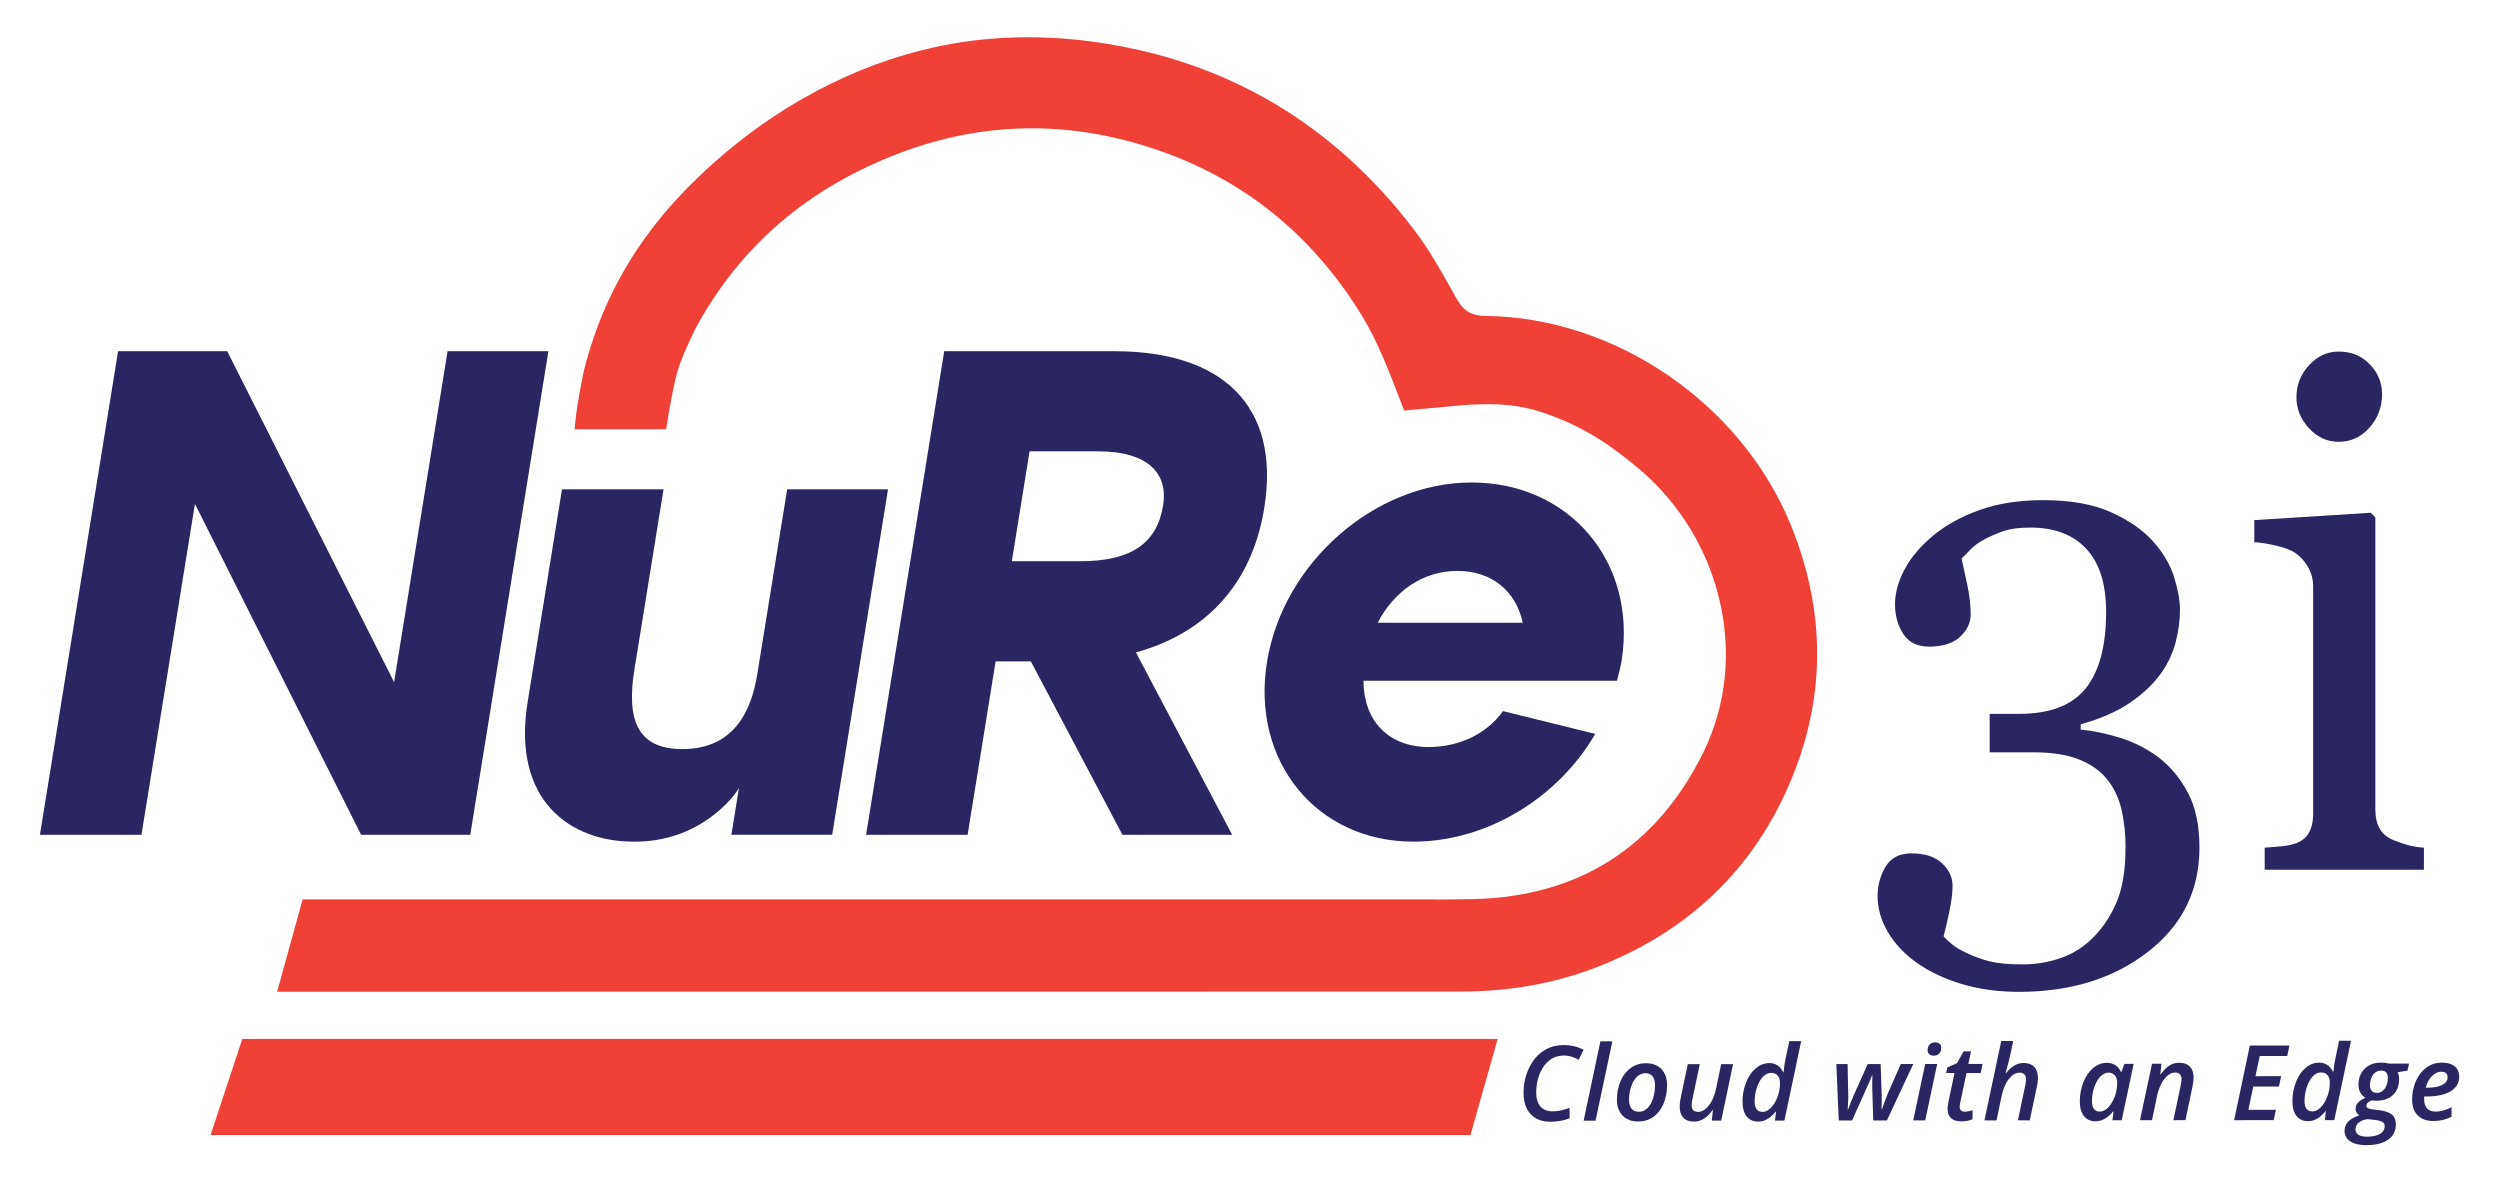
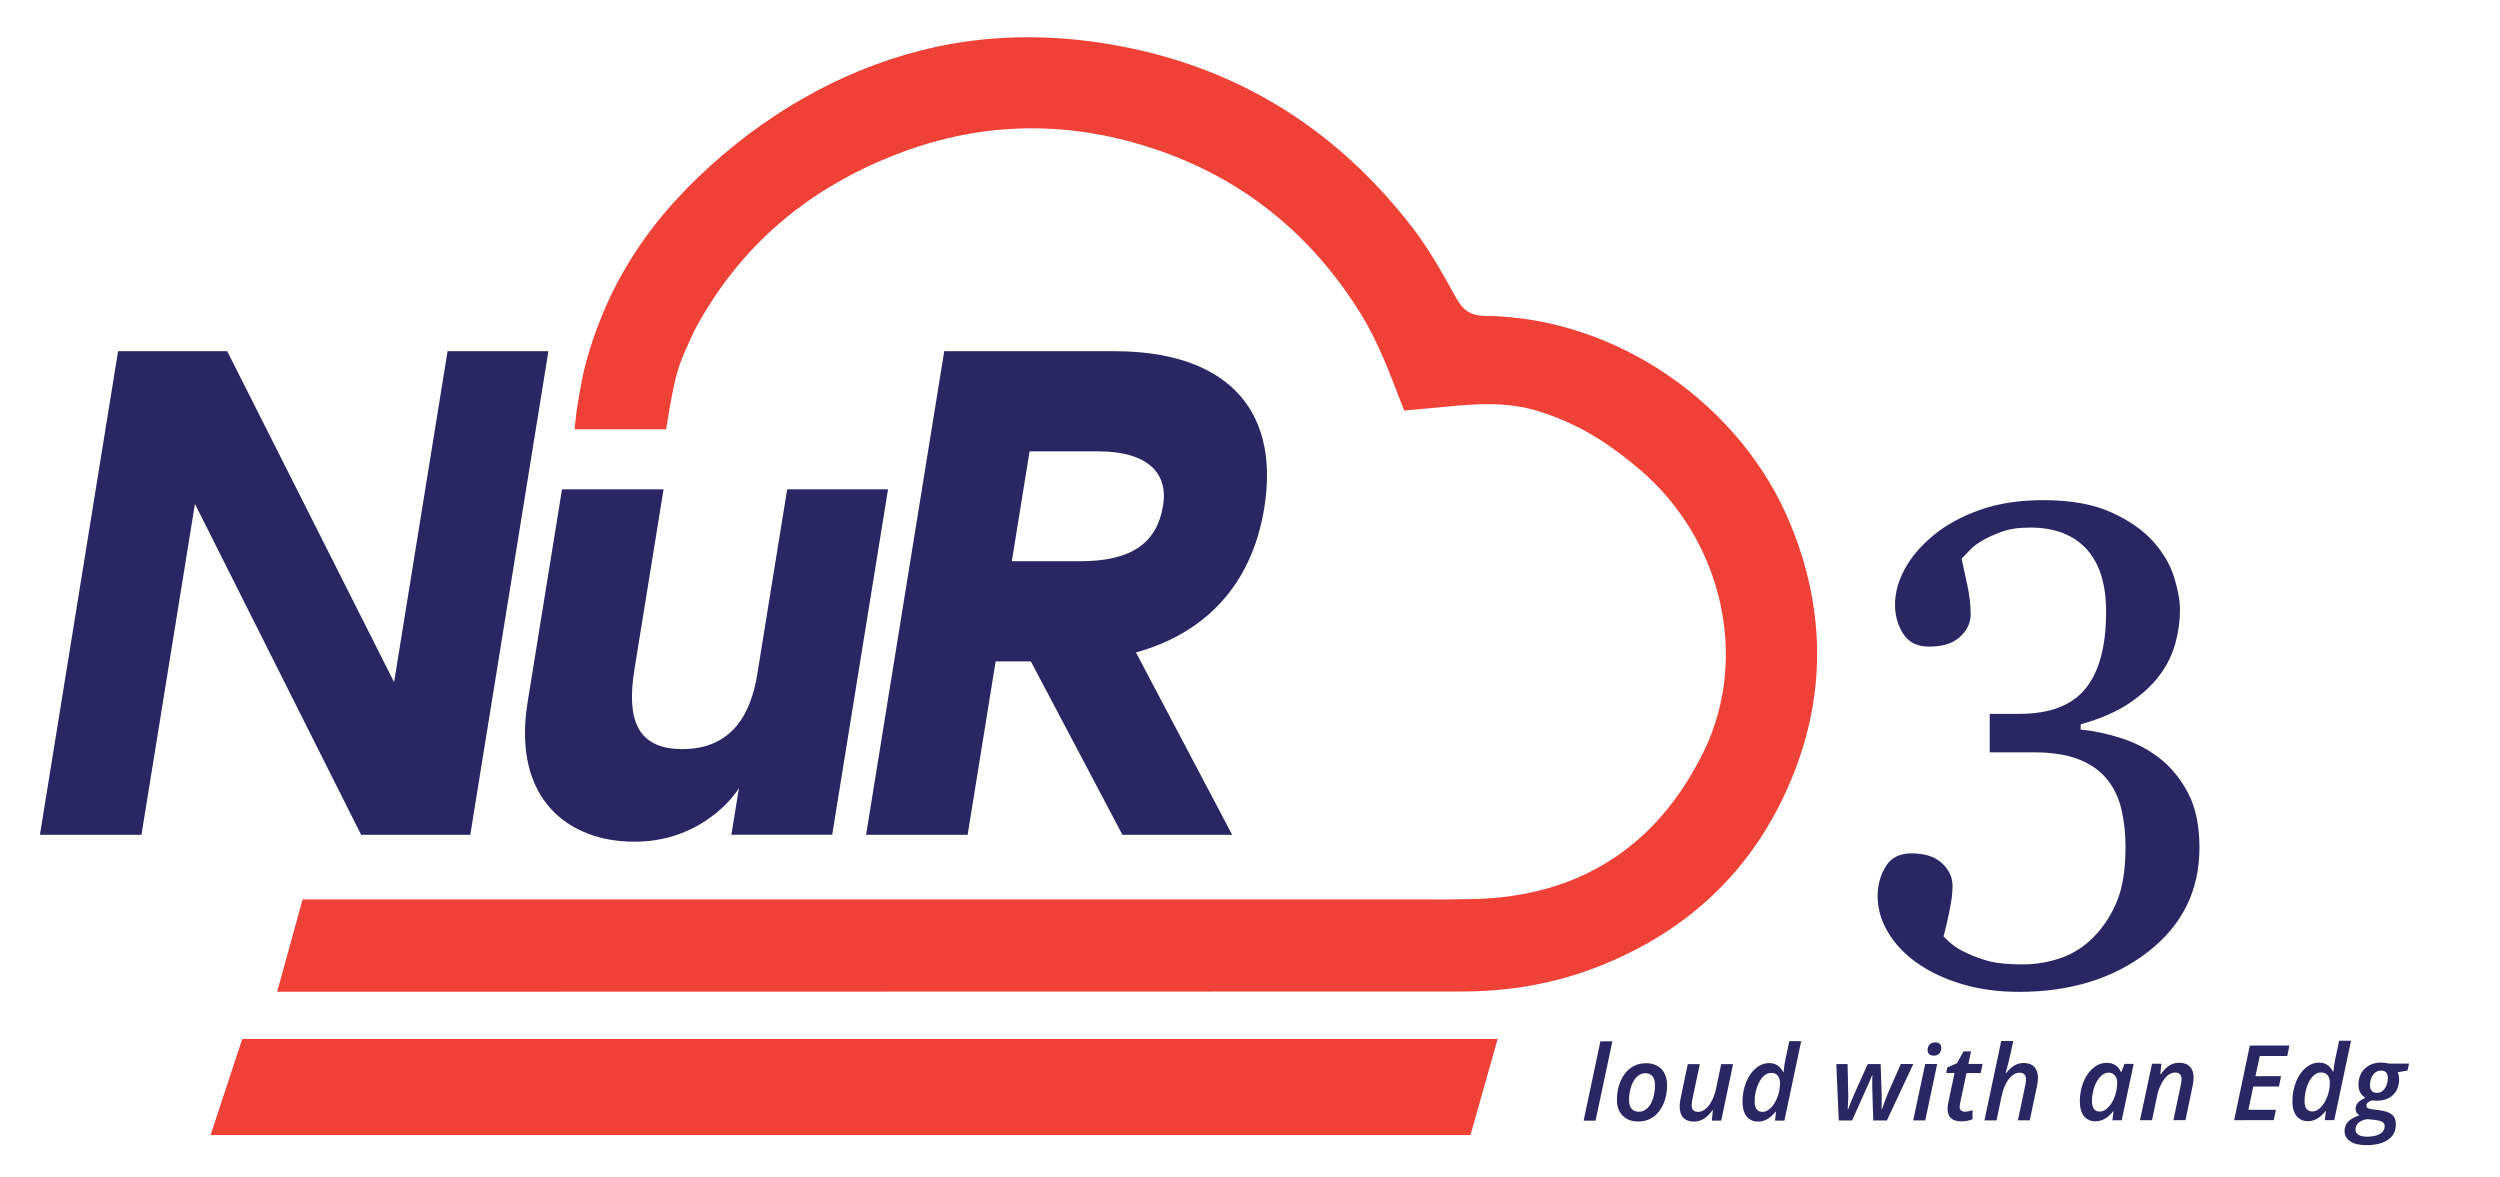
<svg xmlns="http://www.w3.org/2000/svg" version="1.1" id="Layer_1" x="0px" y="0px" viewBox="0 0 509.65 240" enable-background="new 0 0 509.65 240" xml:space="preserve">
  <path fill="#292663" d="M411.61,202.2c-4.27,0-8.18-0.54-11.73-1.61c-3.54-1.07-6.59-2.51-9.13-4.33c-2.55-1.81-4.52-3.91-5.9-6.28  c-1.39-2.36-2.08-4.79-2.08-7.29c0-2.22,0.55-4.24,1.64-6.03c1.09-1.8,2.84-2.69,5.25-2.69c2.73,0,4.81,0.67,6.24,2.01  c1.43,1.34,2.15,2.88,2.15,4.6c0,1.45-0.23,3.29-0.71,5.52c-0.48,2.23-0.85,3.81-1.12,4.77c0.31,0.4,0.9,0.96,1.74,1.64  c0.84,0.68,1.88,1.3,3.11,1.84c1.45,0.68,2.98,1.23,4.57,1.64c1.6,0.4,3.85,0.61,6.76,0.61c2.73,0,5.36-0.46,7.9-1.37  c2.52-0.9,4.74-2.36,6.66-4.36c2-2.09,3.56-4.53,4.68-7.33c1.12-2.79,1.67-6.46,1.67-11.01c0-2.46-0.26-4.89-0.78-7.3  c-0.53-2.41-1.5-4.5-2.91-6.28c-1.41-1.77-3.34-3.15-5.78-4.12c-2.44-0.98-5.53-1.46-9.26-1.46h-8.96v-7.84h5.95  c6.29,0,10.82-1.72,13.6-5.18c2.79-3.45,4.18-8.66,4.18-15.62c0-5.68-1.35-9.96-4.04-12.85c-2.69-2.89-6.49-4.33-11.42-4.33  c-2.37,0-4.31,0.28-5.83,0.85c-1.53,0.58-2.77,1.12-3.73,1.67c-1.14,0.64-2.07,1.34-2.8,2.12c-0.72,0.77-1.27,1.34-1.64,1.7  c0.32,1.46,0.7,3.24,1.16,5.35c0.45,2.11,0.69,4.12,0.69,6.04c0,1.68-0.72,3.19-2.15,4.53c-1.43,1.34-3.53,2.01-6.31,2.01  c-2.41,0-4.17-0.86-5.28-2.59c-1.12-1.73-1.68-3.73-1.68-6c0-2.36,0.66-4.77,1.98-7.22c1.32-2.45,3.28-4.75,5.87-6.89  c2.59-2.14,5.75-3.86,9.48-5.18c3.73-1.32,8.02-1.98,12.89-1.98c5.59,0,10.21,0.83,13.87,2.49c3.66,1.66,6.54,3.67,8.62,6.03  c2.05,2.32,3.45,4.75,4.22,7.3c0.78,2.55,1.16,4.72,1.16,6.55c0,2.27-0.32,4.55-0.95,6.85c-0.64,2.3-1.68,4.42-3.13,6.38  c-1.59,2.14-3.7,4.08-6.31,5.83c-2.62,1.75-5.9,3.17-9.85,4.26v1.09c2.55,0.23,5.26,0.79,8.15,1.71c2.89,0.91,5.49,2.25,7.81,4.02  c2.41,1.86,4.38,4.26,5.93,7.2c1.54,2.93,2.32,6.64,2.32,11.14c0,8.73-3.5,15.81-10.5,21.24  C430.86,199.48,422.11,202.2,411.61,202.2" />
-   <path fill="#292663" d="M494.14,177.31h-32.46v-4.5c1.04-0.09,2.12-0.18,3.24-0.27c1.11-0.09,2.07-0.27,2.89-0.54  c1.27-0.41,2.22-1.13,2.83-2.15c0.61-1.03,0.92-2.35,0.92-3.98v-46.21c0-1.45-0.33-2.78-0.99-3.98c-0.66-1.2-1.58-2.21-2.76-3.03  c-0.86-0.55-2.11-1.01-3.75-1.4c-1.64-0.39-3.14-0.63-4.5-0.72v-4.5l23.73-1.5l0.95,0.95v59.55c0,1.59,0.31,2.91,0.92,3.96  c0.61,1.04,1.57,1.81,2.88,2.32c0.99,0.4,1.96,0.74,2.91,0.99c0.95,0.25,2.01,0.42,3.19,0.51V177.31z M485.61,80.38  c0,2.59-0.86,4.85-2.56,6.79c-1.7,1.93-3.81,2.9-6.3,2.9c-2.32,0-4.33-0.92-6.04-2.76c-1.7-1.84-2.56-3.94-2.56-6.31  c0-2.5,0.86-4.68,2.56-6.54c1.71-1.86,3.72-2.79,6.04-2.79c2.59,0,4.71,0.87,6.38,2.62C484.79,76.02,485.61,78.06,485.61,80.38" />
-   <path fill="#292663" d="M318.79,215.18c-1.07,0-2.02,0.31-2.86,0.93c-0.84,0.62-1.51,1.52-2.01,2.7c-0.5,1.18-0.75,2.48-0.75,3.89  c0,1.25,0.29,2.2,0.86,2.87c0.57,0.66,1.41,0.99,2.53,0.99c0.98,0,2.12-0.24,3.42-0.71l0,2.13c-1.25,0.47-2.54,0.7-3.89,0.7  c-1.72,0-3.07-0.51-4.04-1.54c-0.97-1.03-1.46-2.47-1.46-4.33c0-1.8,0.36-3.48,1.09-5.02c0.73-1.55,1.7-2.72,2.92-3.53  c1.22-0.8,2.61-1.21,4.18-1.21c1.5,0,2.85,0.32,4.04,0.96l-0.98,2.03c-0.44-0.23-0.9-0.44-1.39-0.6  C319.97,215.26,319.41,215.18,318.79,215.18" />
  <polygon fill="#292663" points="325.27,228.46 322.84,228.46 326.26,212.28 328.7,212.28 " />
  <path fill="#292663" d="M339.85,221.25c0,1.4-0.25,2.67-0.75,3.82c-0.51,1.15-1.2,2.03-2.08,2.64c-0.88,0.62-1.9,0.92-3.05,0.92  c-1.33,0-2.39-0.39-3.17-1.19c-0.78-0.79-1.18-1.87-1.18-3.24c0-1.38,0.25-2.64,0.74-3.8c0.49-1.15,1.19-2.05,2.08-2.69  c0.89-0.64,1.93-0.96,3.1-0.96c1.35,0,2.41,0.4,3.17,1.2C339.47,218.77,339.85,219.87,339.85,221.25 M337.39,221.15  c0-0.74-0.17-1.32-0.51-1.74c-0.34-0.42-0.83-0.63-1.46-0.63c-0.64,0-1.22,0.25-1.73,0.74c-0.51,0.5-0.9,1.17-1.18,2.02  c-0.28,0.85-0.42,1.76-0.42,2.72c0,0.77,0.17,1.36,0.52,1.77c0.35,0.41,0.85,0.61,1.53,0.61c0.62,0,1.19-0.24,1.68-0.71  c0.5-0.47,0.89-1.13,1.16-1.98C337.25,223.11,337.39,222.17,337.39,221.15" />
  <path fill="#292663" d="M346.52,216.94l-1.34,6.34c-0.21,0.98-0.32,1.65-0.32,2.01c0,0.92,0.44,1.38,1.32,1.38  c0.5,0,1-0.2,1.49-0.59c0.49-0.39,0.93-0.96,1.31-1.69c0.38-0.73,0.67-1.59,0.88-2.57l1.02-4.88l2.42,0l-2.41,11.5l-1.92,0  l0.22-2.13h-0.08c-0.57,0.81-1.16,1.4-1.78,1.77c-0.62,0.38-1.28,0.57-2,0.57c-0.93,0-1.65-0.26-2.15-0.79  c-0.51-0.53-0.76-1.28-0.76-2.27c0-0.44,0.04-0.87,0.12-1.29c0.08-0.43,0.16-0.86,0.25-1.29l1.28-6.07L346.52,216.94z" />
  <path fill="#292663" d="M360.73,216.72c1.24,0,2.17,0.62,2.79,1.85h0.08c0.09-1.01,0.22-1.88,0.38-2.6l0.79-3.72l2.42,0l-3.42,16.19  h-1.91l0.2-1.83h-0.07c-0.61,0.74-1.2,1.26-1.77,1.57c-0.57,0.31-1.17,0.47-1.81,0.47c-0.99,0-1.77-0.35-2.33-1.05  c-0.56-0.7-0.84-1.7-0.85-2.99c0-1.42,0.24-2.75,0.74-3.98c0.49-1.23,1.16-2.19,1.99-2.87  C358.79,217.07,359.72,216.72,360.73,216.72 M359.34,226.67c0.57,0,1.13-0.29,1.69-0.85c0.56-0.57,1-1.31,1.34-2.23  c0.34-0.91,0.5-1.84,0.5-2.78c0-0.63-0.15-1.14-0.46-1.52c-0.3-0.38-0.76-0.57-1.38-0.57c-0.59,0-1.14,0.27-1.65,0.8  c-0.51,0.53-0.92,1.27-1.22,2.19c-0.31,0.93-0.46,1.88-0.46,2.84C357.71,225.96,358.25,226.67,359.34,226.67" />
  <path fill="#292663" d="M381.88,228.42l-0.2-6.52l-0.01-0.73l0.03-2.08c-0.17,0.43-0.35,0.86-0.54,1.3s-1.38,3.11-3.59,8.03l-2.72,0  l-0.5-11.5l2.3,0l0.14,6.72c-0.01,0.6-0.05,1.45-0.11,2.55h0.06c0.45-1.22,0.83-2.16,1.13-2.83l2.88-6.44l2.64,0l0.21,6.28  l0.01,0.55l-0.03,2.43h0.06c0.12-0.35,0.32-0.9,0.59-1.65c0.28-0.75,0.5-1.32,0.66-1.7c0.16-0.38,1.04-2.35,2.61-5.92l2.54,0  l-5.38,11.51L381.88,228.42z" />
  <path fill="#292663" d="M392.48,228.41l-2.46,0l2.45-11.5l2.44,0L392.48,228.41z M392.96,214.08c0-0.47,0.14-0.85,0.41-1.14  c0.27-0.29,0.65-0.44,1.14-0.44c0.37,0,0.67,0.09,0.89,0.28c0.23,0.18,0.34,0.46,0.34,0.83c0,0.49-0.14,0.88-0.41,1.17  c-0.28,0.28-0.64,0.43-1.09,0.43c-0.37,0-0.67-0.09-0.91-0.27C393.08,214.75,392.96,214.46,392.96,214.08" />
  <path fill="#292663" d="M400.55,226.63c0.47,0,1-0.11,1.57-0.32v1.85c-0.24,0.12-0.57,0.22-0.99,0.31  c-0.42,0.09-0.83,0.13-1.25,0.13c-1.9,0-2.85-0.85-2.85-2.57c0-0.39,0.06-0.85,0.17-1.36l1.25-5.93l-1.69,0l0.22-1.14l1.97-0.85  l1.34-2.41l1.52,0l-0.54,2.56l2.9,0l-0.4,1.85l-2.88,0l-1.26,5.95c-0.09,0.38-0.13,0.7-0.13,0.96c0,0.3,0.09,0.54,0.26,0.71  C399.94,226.54,400.2,226.63,400.55,226.63" />
  <path fill="#292663" d="M411.37,228.39l1.47-6.99c0.12-0.62,0.19-1.06,0.19-1.32c0-0.94-0.45-1.4-1.34-1.4  c-0.78,0-1.5,0.44-2.18,1.3c-0.68,0.87-1.17,2.05-1.48,3.56l-1.02,4.86l-2.46,0l3.42-16.18l2.45,0l-0.59,2.73  c-0.19,0.87-0.44,1.89-0.76,3.05l-0.2,0.78h0.08c0.58-0.73,1.17-1.27,1.75-1.59c0.58-0.33,1.2-0.49,1.84-0.49  c0.94,0,1.66,0.27,2.17,0.8c0.5,0.54,0.75,1.31,0.75,2.3c0,0.53-0.08,1.13-0.24,1.81l-1.44,6.79L411.37,228.39z" />
  <path fill="#292663" d="M427.17,228.59c-0.98,0-1.75-0.35-2.32-1.05c-0.57-0.7-0.85-1.69-0.86-2.97c0-1.4,0.24-2.71,0.72-3.93  c0.48-1.22,1.14-2.19,1.99-2.9c0.84-0.71,1.77-1.07,2.79-1.07c0.67,0,1.25,0.16,1.74,0.47c0.49,0.32,0.87,0.77,1.13,1.38h0.1  l0.64-1.64l1.87,0l-2.44,11.5l-1.89,0l0.22-1.83h-0.06C429.7,227.91,428.49,228.59,427.17,228.59 M428.06,226.61  c0.57,0,1.13-0.27,1.67-0.81c0.55-0.54,1-1.26,1.35-2.16c0.35-0.9,0.53-1.88,0.53-2.95c0-0.61-0.16-1.1-0.49-1.47  c-0.33-0.37-0.75-0.56-1.28-0.55c-0.59,0-1.14,0.27-1.66,0.8c-0.52,0.53-0.93,1.26-1.25,2.18c-0.31,0.92-0.46,1.87-0.46,2.86  c0,0.71,0.14,1.23,0.42,1.58C427.17,226.44,427.56,226.61,428.06,226.61" />
  <path fill="#292663" d="M443.07,228.36l1.47-6.99c0.12-0.62,0.19-1.08,0.19-1.36c0-0.91-0.45-1.36-1.34-1.36  c-0.5,0-0.99,0.2-1.48,0.59c-0.48,0.4-0.92,0.97-1.31,1.71c-0.39,0.75-0.68,1.59-0.87,2.53l-1.02,4.88h-2.45l2.45-11.5l1.91,0  L440.4,219h0.09c0.58-0.82,1.17-1.41,1.78-1.79c0.61-0.37,1.27-0.56,1.99-0.56c0.93,0,1.65,0.26,2.16,0.79  c0.51,0.52,0.77,1.27,0.77,2.24c0,0.48-0.08,1.11-0.24,1.88l-1.42,6.79L443.07,228.36z" />
  <polygon fill="#292663" points="463.52,228.35 455.45,228.36 458.65,213.15 466.72,213.14 466.28,215.28 460.67,215.28   459.8,219.39 465.02,219.38 464.59,221.5 459.35,221.5 458.36,226.24 463.97,226.24 " />
  <path fill="#292663" d="M472.82,216.63c1.24,0,2.17,0.62,2.79,1.85h0.08c0.09-1.01,0.22-1.88,0.38-2.6l0.79-3.72l2.42,0l-3.42,16.19  h-1.91l0.2-1.83h-0.07c-0.61,0.74-1.2,1.26-1.77,1.57c-0.57,0.31-1.17,0.47-1.81,0.47c-0.99,0-1.77-0.35-2.33-1.05  c-0.56-0.71-0.84-1.7-0.84-2.99c0-1.42,0.25-2.75,0.74-3.98c0.49-1.24,1.16-2.19,1.99-2.87  C470.88,216.97,471.8,216.63,472.82,216.63 M471.43,226.58c0.57,0,1.13-0.29,1.69-0.85c0.56-0.57,1-1.31,1.34-2.23  c0.34-0.91,0.5-1.84,0.5-2.78c0-0.63-0.15-1.13-0.45-1.52c-0.3-0.38-0.76-0.57-1.38-0.57c-0.59,0-1.14,0.27-1.65,0.8  c-0.51,0.53-0.92,1.27-1.22,2.19c-0.3,0.93-0.46,1.88-0.46,2.84C469.8,225.87,470.34,226.58,471.43,226.58" />
  <path fill="#292663" d="M491.11,216.83l-0.32,1.42l-2,0.34c0.2,0.4,0.29,0.88,0.29,1.43c0,1.34-0.41,2.4-1.24,3.19  c-0.82,0.79-1.93,1.18-3.32,1.18c-0.36,0-0.68-0.03-0.96-0.08c-0.77,0.28-1.15,0.64-1.15,1.08c0,0.26,0.11,0.45,0.33,0.54  c0.22,0.1,0.54,0.17,0.95,0.23l1.32,0.16c1.22,0.15,2.1,0.46,2.62,0.91c0.53,0.45,0.79,1.1,0.79,1.95c0,1.36-0.52,2.41-1.57,3.15  c-1.05,0.74-2.53,1.12-4.46,1.12c-1.41,0-2.5-0.26-3.27-0.78c-0.77-0.52-1.16-1.23-1.16-2.14c0-0.71,0.24-1.33,0.72-1.85  c0.48-0.52,1.26-0.96,2.32-1.32c-0.53-0.31-0.79-0.75-0.79-1.32c0-0.48,0.16-0.89,0.48-1.24c0.32-0.35,0.83-0.69,1.52-1.02  c-0.94-0.56-1.4-1.43-1.41-2.62c0-1.36,0.42-2.46,1.27-3.29c0.85-0.83,1.97-1.25,3.36-1.25c0.56,0,1.11,0.07,1.66,0.21  L491.11,216.83z M482.6,228.15c-0.78,0.12-1.37,0.37-1.79,0.74c-0.42,0.37-0.62,0.82-0.62,1.36c0,0.45,0.19,0.81,0.58,1.07  c0.38,0.27,0.97,0.4,1.76,0.4c1.13,0,2.01-0.19,2.65-0.56c0.64-0.38,0.96-0.91,0.96-1.61c0-0.35-0.15-0.63-0.47-0.83  c-0.31-0.2-0.86-0.34-1.64-0.43L482.6,228.15z M485.4,218.25c-0.45,0-0.85,0.13-1.19,0.4c-0.34,0.27-0.6,0.63-0.79,1.09  c-0.19,0.46-0.28,0.96-0.28,1.51c0,0.49,0.12,0.87,0.37,1.14c0.24,0.27,0.6,0.4,1.05,0.4c0.45,0,0.84-0.13,1.17-0.41  c0.33-0.27,0.59-0.64,0.77-1.11c0.19-0.47,0.28-0.99,0.28-1.55C486.78,218.74,486.32,218.25,485.4,218.25" />
-   <path fill="#292663" d="M496.08,228.53c-1.37,0-2.43-0.38-3.2-1.15c-0.77-0.77-1.15-1.84-1.15-3.22c0-1.37,0.27-2.65,0.8-3.83  c0.54-1.18,1.26-2.1,2.18-2.74c0.92-0.65,1.95-0.97,3.09-0.97c1.11,0,1.98,0.25,2.6,0.75c0.62,0.5,0.93,1.21,0.93,2.13  c0,1.26-0.57,2.25-1.73,2.96c-1.16,0.71-2.8,1.07-4.94,1.07h-0.45l-0.02,0.32v0.3c0,0.77,0.2,1.37,0.59,1.81  c0.39,0.44,0.98,0.65,1.75,0.65c0.5,0,0.99-0.07,1.49-0.2c0.49-0.13,1.07-0.36,1.75-0.68l0,1.95c-0.66,0.3-1.28,0.52-1.84,0.65  C497.39,228.46,496.76,228.53,496.08,228.53 M497.65,218.48c-0.67,0-1.29,0.3-1.88,0.9c-0.59,0.6-1.01,1.38-1.26,2.36h0.3  c1.3,0,2.32-0.19,3.06-0.56c0.73-0.37,1.1-0.9,1.1-1.58c0-0.35-0.11-0.63-0.33-0.82C498.42,218.58,498.09,218.48,497.65,218.48" />
  <polygon fill="#292663" points="8.14,170.18 24.07,71.6 46.32,71.6 80.34,139.06 91.24,71.6 111.8,71.6 95.87,170.18 73.62,170.18   39.74,102.72 28.84,170.18 " />
  <path fill="#292663" d="M107.56,143.14l7.01-43.38h20.7l-5.94,36.76c-1.59,9.86,0.34,16.19,9.77,16.19  c10.42,0,14.04-7.61,15.27-15.21l6.1-37.74h20.56l-11.38,70.41H149.1l1.55-9.58c-0.84,1.69-7.99,11.13-21.49,10.99  C116.34,171.59,104.31,163.28,107.56,143.14" />
  <path fill="#292663" d="M176.56,170.18l15.93-98.58h34.78c21.55,0,33.88,10.84,30.46,31.97c-2.57,15.91-12.31,25.63-26.16,29.43  l19.62,37.18h-22.37l-18.67-35.35h-7.18l-5.71,35.35H176.56z M206.27,114.41h13.94c10.42,0,15.66-3.66,16.91-11.41  c1.02-6.33-2.87-10.99-13.29-10.99h-13.94L206.27,114.41z" />
-   <path fill="#292663" d="M299.98,98.36c20,0,33.71,16.2,30.62,36.19c-0.23,1.41-0.6,2.81-0.96,4.22h-51.68  c-0.01,7.89,4.86,13.52,13.3,13.52c6.2,0,11.84-2.68,15.13-7.32l18.82,4.64c-7.61,13.1-22.14,21.97-37.07,21.97  c-19.71,0-33.13-16.34-29.85-36.62C261.57,114.69,280.27,98.36,299.98,98.36 M280.86,126.95h29.57  c-1.37-6.34-6.18-10.56-13.36-10.56C290.03,116.38,284.14,120.61,280.86,126.95" />
  <polygon fill-rule="evenodd" clip-rule="evenodd" fill="#EF4136" points="42.93,231.39 299.77,231.39 305.31,211.8 49.39,211.8 " />
  <path fill="#EF4136" d="M297.76,202.13c9.69,0.02,19.07-1.55,28.1-5.1c19.26-7.56,32.85-21.05,40.16-40.26  c6.29-16.54,5.78-33.31-0.98-49.82c-10.07-24.61-35.66-42.28-62.27-42.55c-3.22-0.04-4.62-1.31-6.03-3.86  c-2.66-4.79-5.34-9.64-8.67-13.97c-16.3-21.22-37.67-34.05-64.26-37.93c-9.88-1.44-20.09-1.44-29.91,0.31  c-17.14,3.07-33.08,11.21-46.31,22.43c-14.22,12.06-23.89,25.8-28.51,44c-0.07,0.29-1.41,6.58-1.71,9.96  c-0.13,1.12-0.25,2.17-0.25,2.17h0.46c0,0,0.01,0,0.01,0h18.2c2.01-12.35,2.44-12.92,5.79-20.16c9.09-17.06,23.17-29.19,42.27-36.31  c16.67-6.22,33.55-6.42,50.38-1.04c18.66,5.95,33.09,17.56,43.34,34.24c3.32,5.4,5.55,11.36,7.83,17.25  c0.29,0.73,0.57,1.47,0.86,2.2c0.1,0,8.08-0.73,8.88-0.81c6.11-0.63,12.37-0.93,18.31,0.89c4.95,1.52,9.7,3.78,13.98,6.69  c2.42,1.66,4.78,3.48,7.01,5.39c16.53,14.15,22.31,38.15,12.84,57.44c-9.53,19.39-25.45,29.54-47.03,30  c-2.38,0.05-4.77,0.07-7.16,0.09l0.03-0.03H61.69l-5.19,18.83L297.76,202.13z" />
</svg>